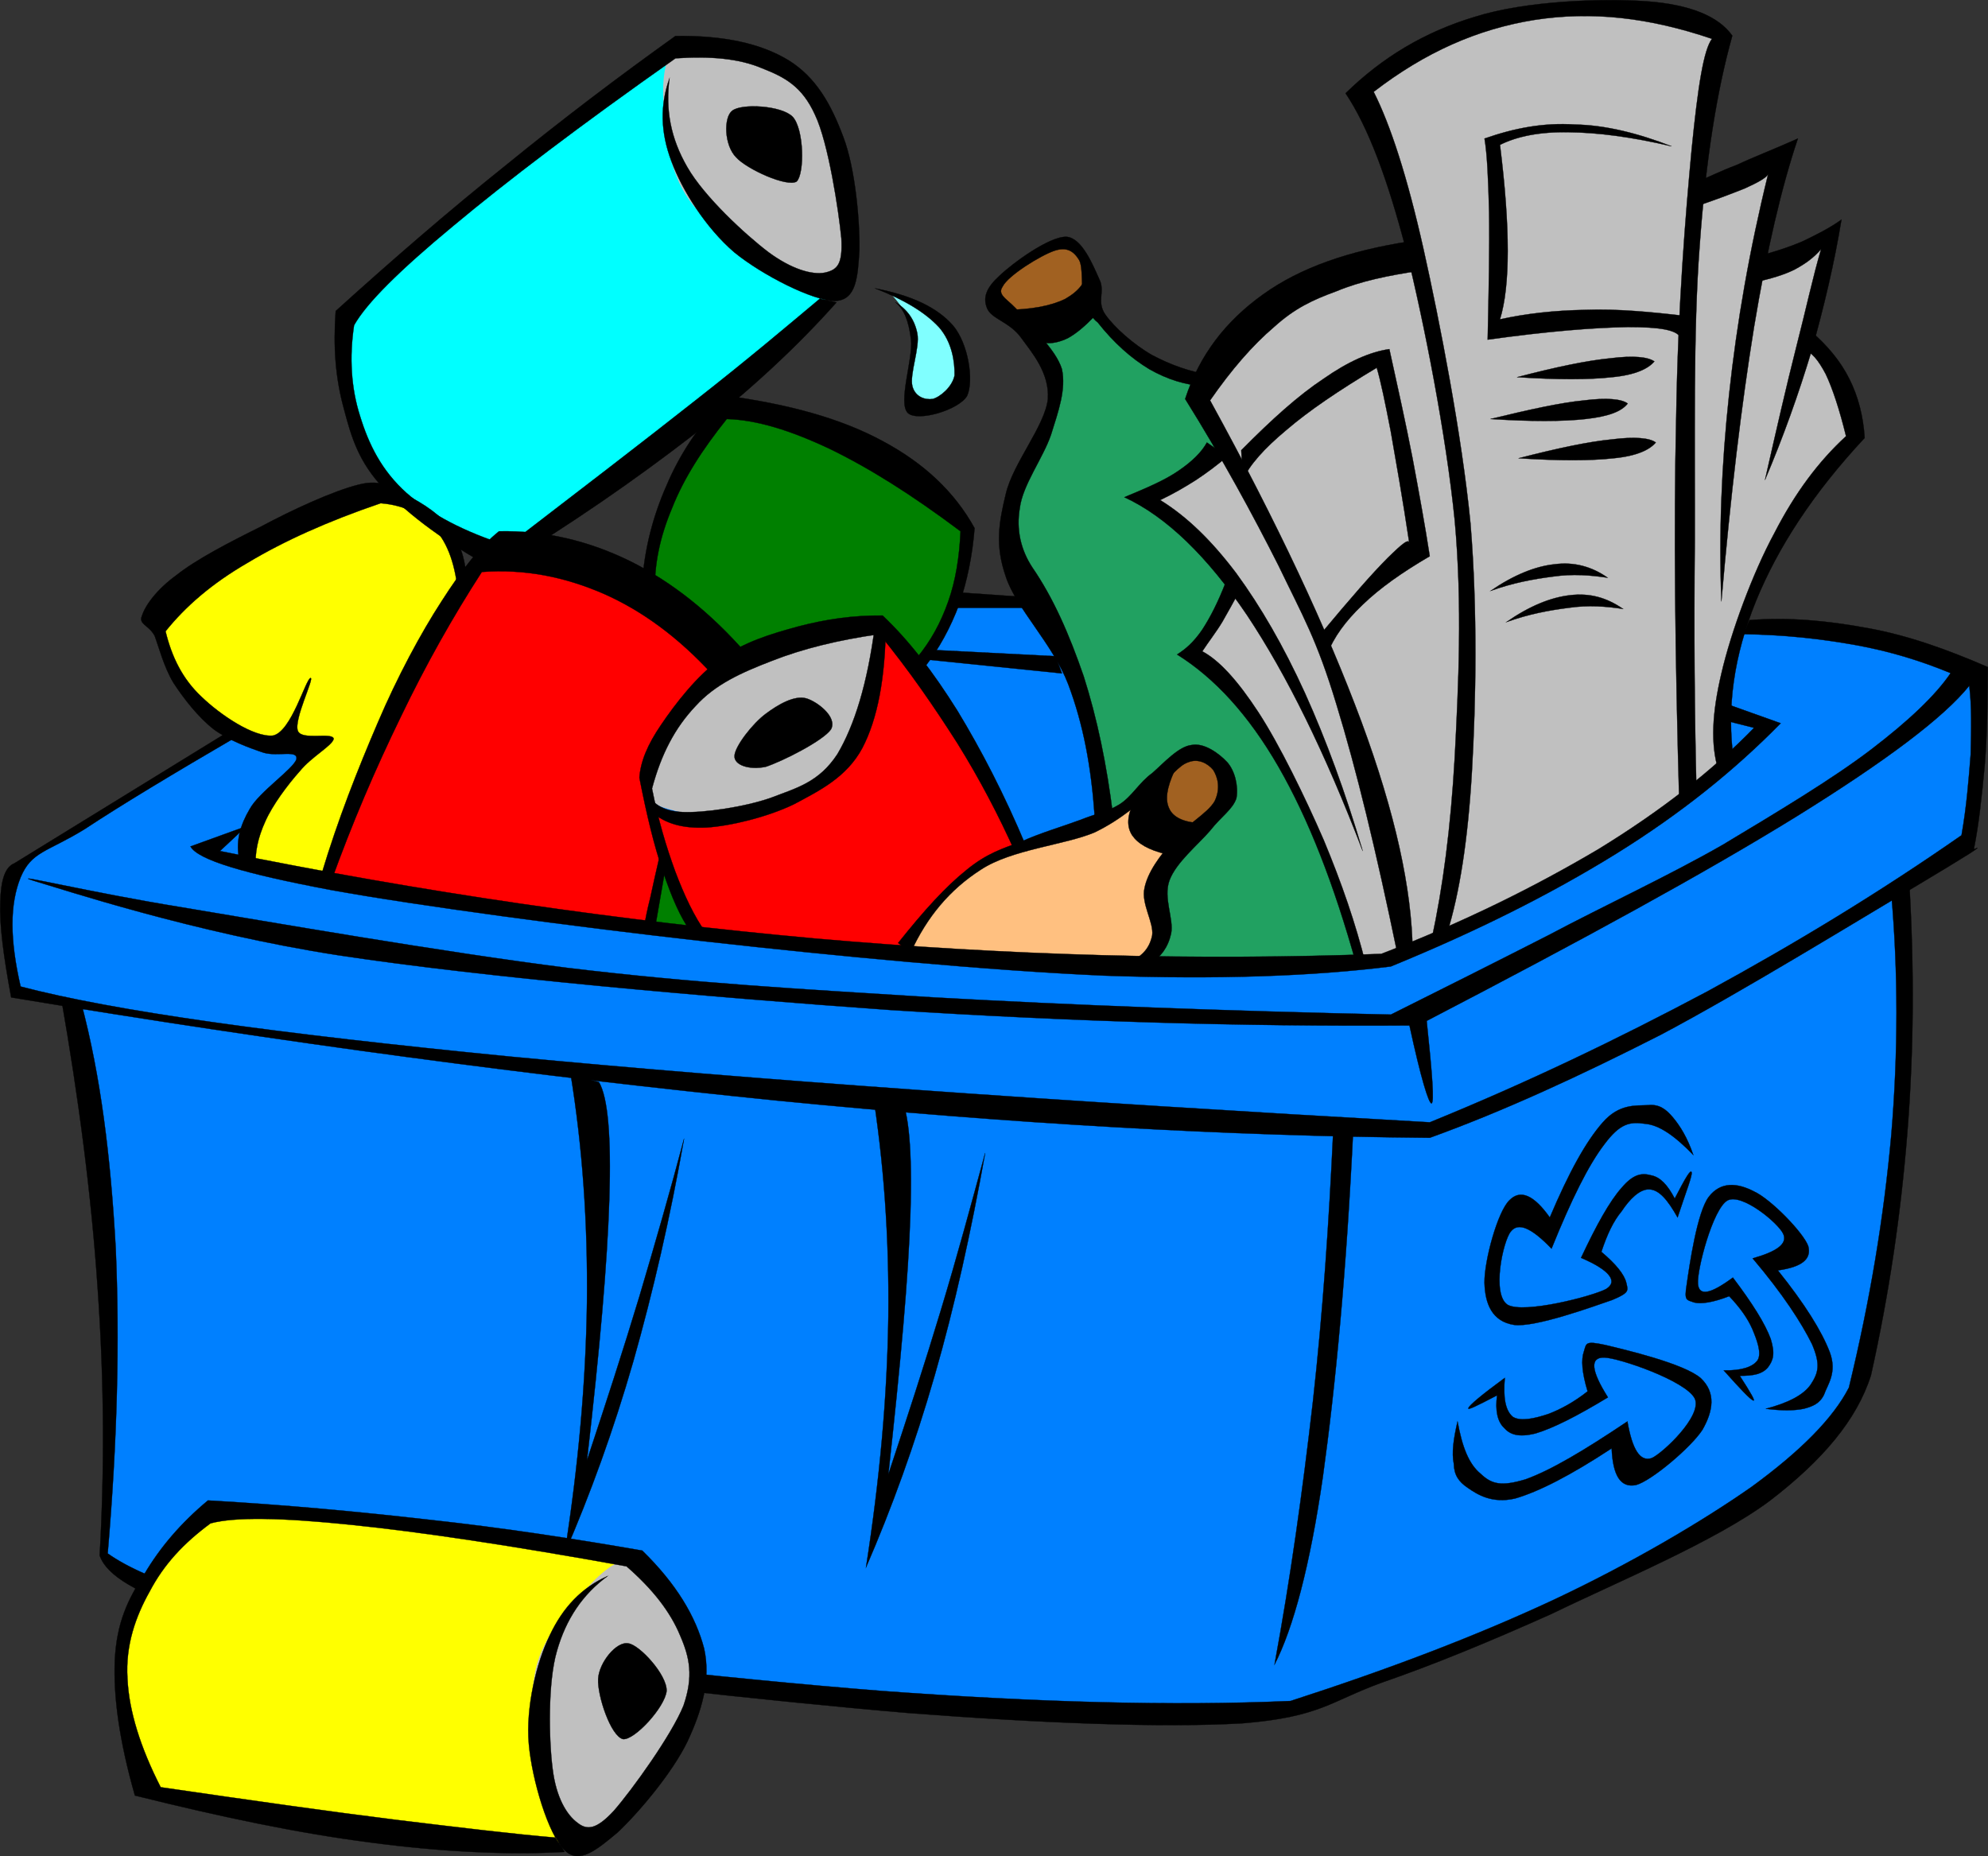
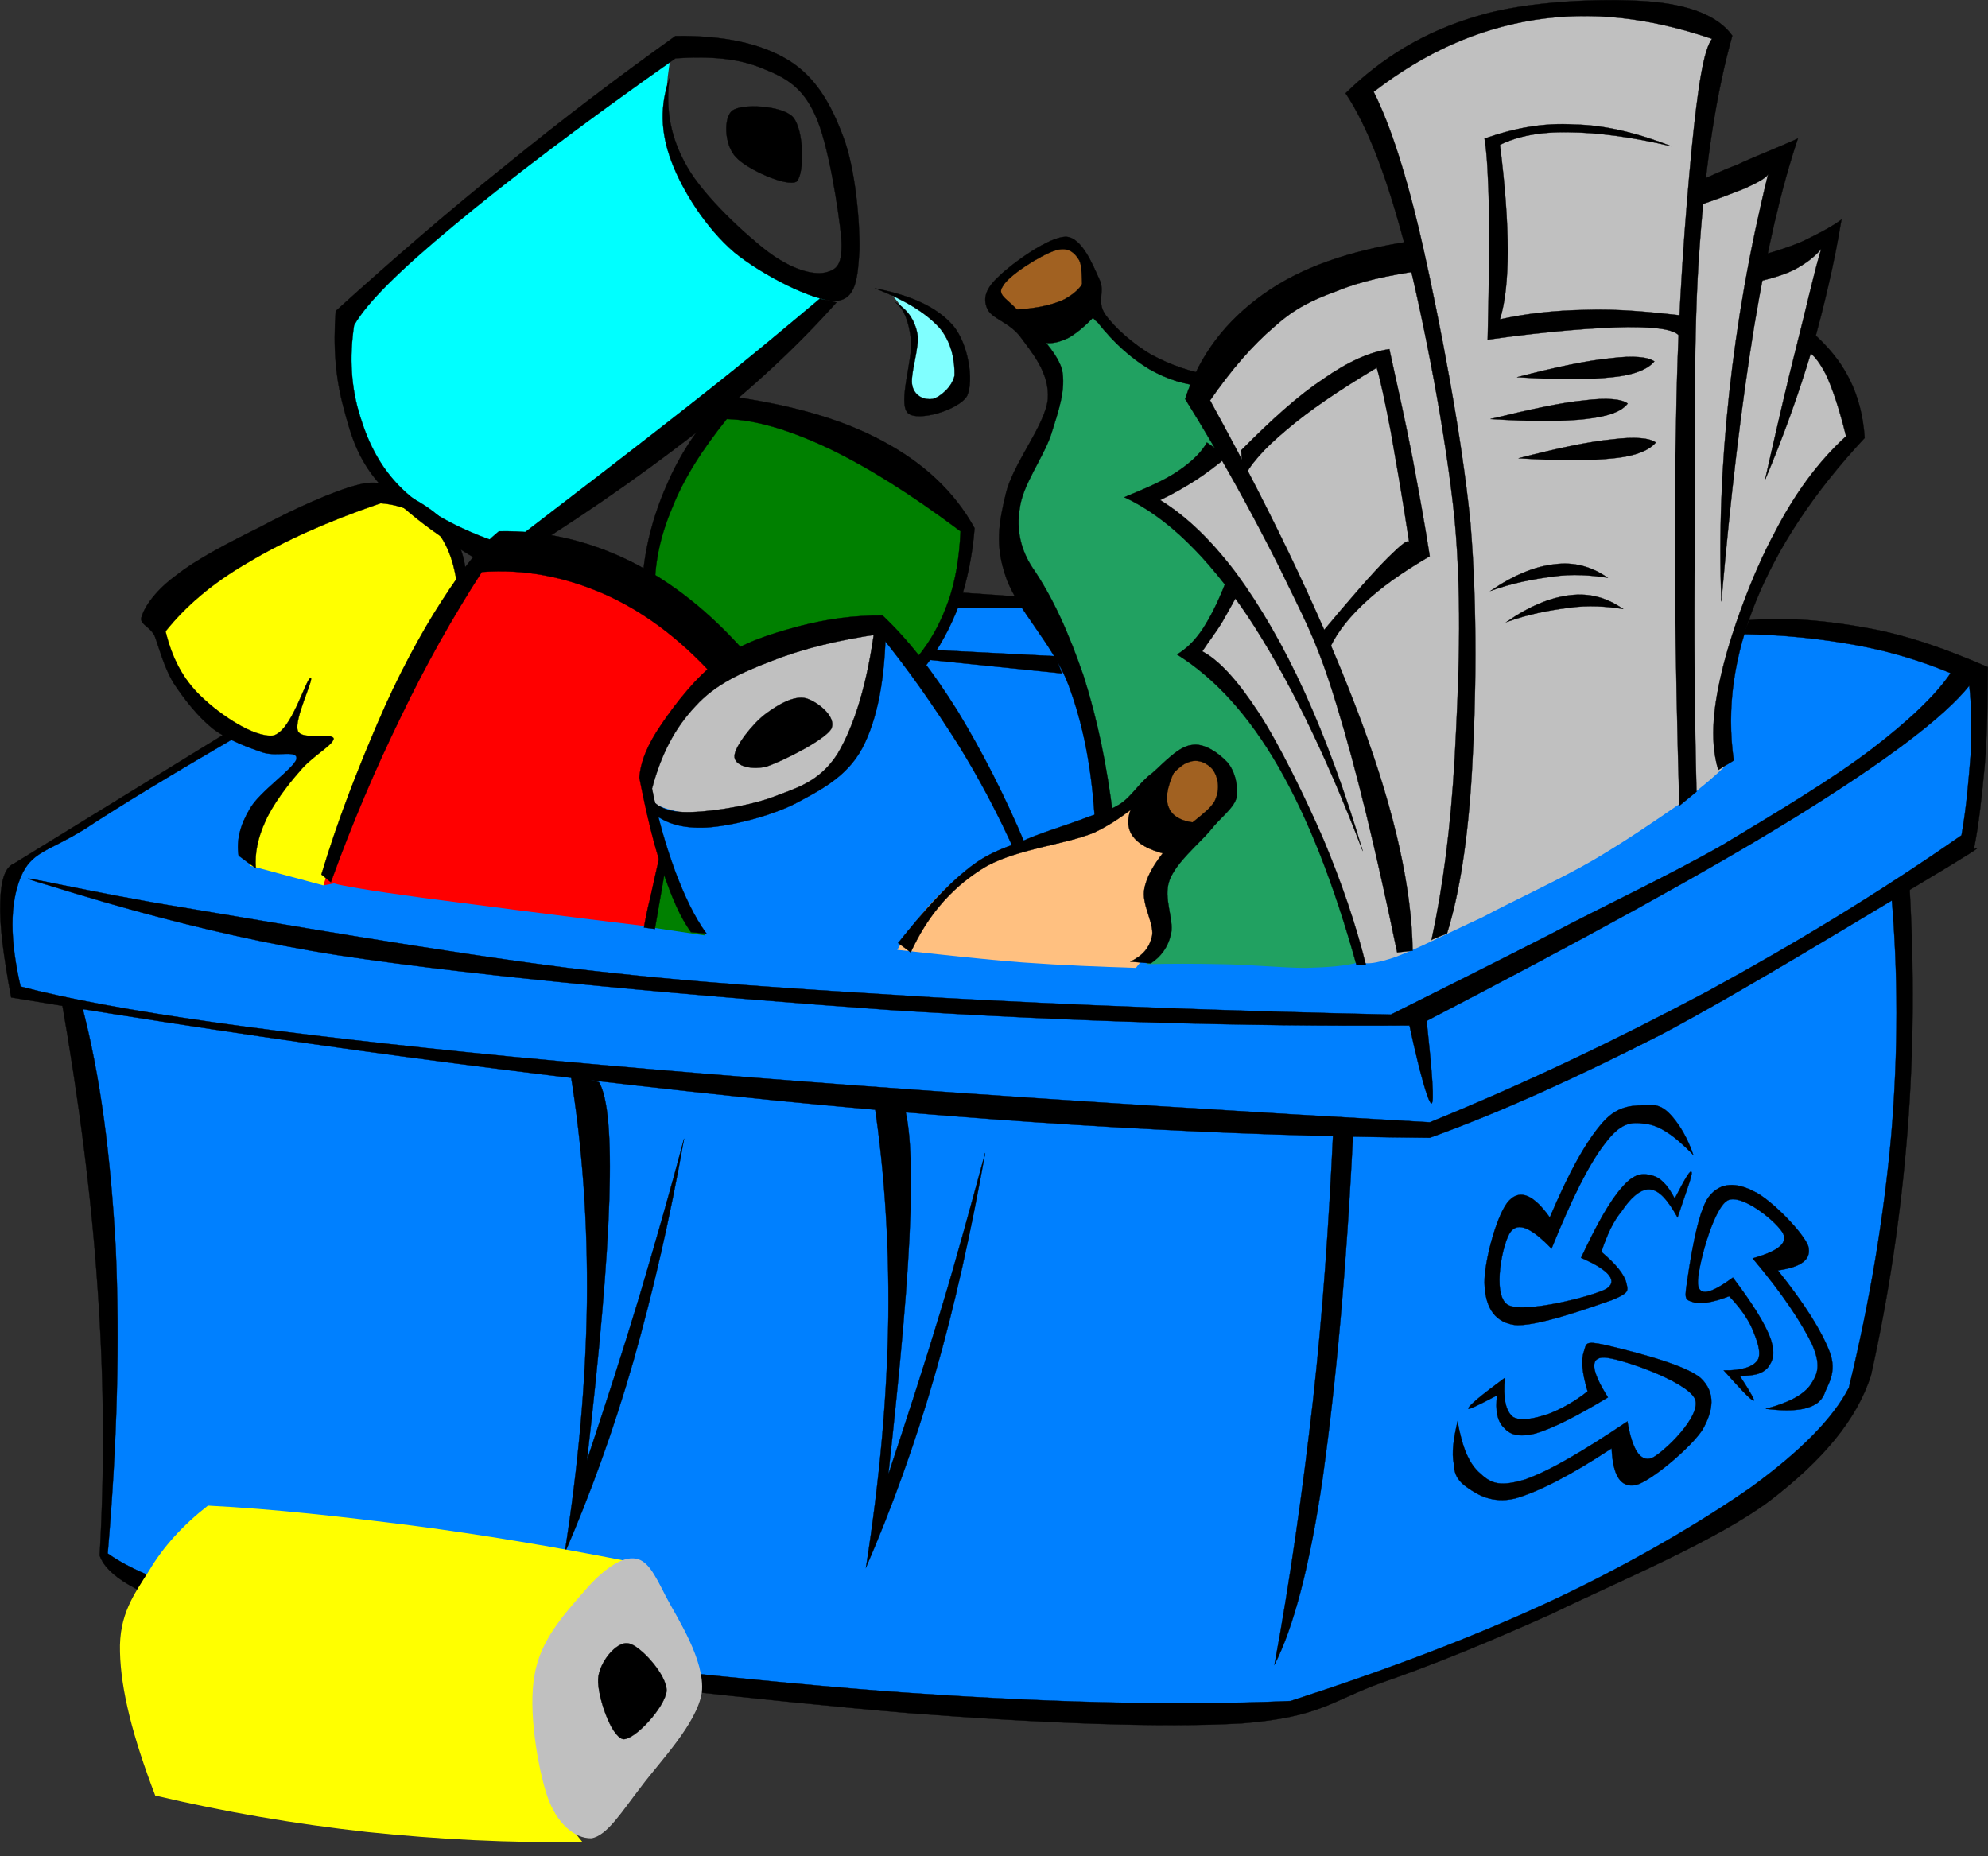
<svg xmlns="http://www.w3.org/2000/svg" xmlns:ns1="http://www.inkscape.org/namespaces/inkscape" id="svg2" xml:space="preserve" version="1.1" viewBox="0 0 249.819 233.265" ns1:version="0.91 r13725">
  <rect x="0" y="0" width="249.819" height="233.265" fill="#333333" stroke="none" />
  <g id="Layer_1">
    <g id="g7">
      <path id="path9" style="fill-rule:evenodd;fill:#80ffff" d="m112.06 37.066c0.828 0.864 1.404 1.728 1.872 2.592 0.468 0.756 0.684 1.224 0.792 2.52-0.072 1.26-0.324 3.708-0.36 5.112-0.036 1.296-0.216 2.232 0.432 2.808 0.54 0.576 2.268 0.792 3.24 0.648 1.008-0.252 2.052-1.008 2.592-1.98 0.432-1.224 0.432-2.7 0-4.284-0.468-1.584-1.296-3.384-2.484-4.572-1.224-1.188-2.808-1.98-4.752-2.376-0.432-0.144-0.864-0.288-1.332-0.468z" />
      <path id="path11" style="fill-rule:evenodd;fill:#0080ff" d="m247.53 85.09c-5.365-2.7-10.152-4.572-14.904-5.616-4.68-1.152 4.248-0.036-13.068-0.684-17.713-0.684-71.568-3.168-91.045-3.168-19.403-0.144-13.607 2.196-24.119 2.736-10.584 0.396-29.052-0.36-38.304 0.216-9.288 0.684-11.556 1.836-16.92 3.6-5.436 1.62-11.88 4.248-15.3 6.084-3.42 1.692-3.672 3.168-5.184 4.284-1.656 1.08-1.836 0.936-4.284 2.484-2.484 1.512-7.416 4.608-10.368 6.516-2.952 1.728-5.364 3.06-7.236 4.284-1.98 1.224-3.348 1.836-4.248 2.952-0.972 1.044-1.404 1.44-1.584 3.132-0.324 1.692-0.18 4.5 0 6.768 0.18 2.16 0.504 4.14 1.116 6.084l6.984 1.152c1.692 10.188 3.06 18.468 3.816 24.983 0.648 6.408 0.9 6.229 0.9 13.752-0.036 7.524-0.288 17.677-0.9 30.889-0.612 0.899 1.728 2.304 7.452 4.067 5.58 1.729 10.44 3.996 26.388 6.517 16.092 2.556 49.32 6.731 68.724 8.352 19.188 1.44 34.165 1.584 45.757 0.432 3.096-1.044 7.775-2.592 14.184-5.184 6.443-2.556 17.207-6.876 24.119-9.9 6.84-3.132 11.16-4.571 16.705-8.352 5.4-3.888 10.656-8.388 15.768-14.184 0.9 0.144 1.801-1.692 2.699-5.652 0.9-4.104 1.801-11.16 2.701-18.252 0.828-7.309 1.943-16.92 2.232-24.12 0.143-7.056-0.182-13.14-1.117-18.252l9.252-5.616c0.793-3.888 1.117-7.452 1.117-10.836-0.073-3.456-0.47-6.48-1.333-9.468z" />
      <path id="path13" style="fill-rule:evenodd;fill:#00ffff" d="m42.656 39.586c-0.432 3.924-0.252 7.56 0.684 11.052 0.864 3.384 1.188 6.48 4.716 9.684 3.528 3.24 8.676 6.3 16.02 9.468 7.704-4.86 14.76-10.08 21.852-15.804 6.984-5.796 13.464-11.772 19.832-18.468-3.996-0.36-7.308-1.404-10.368-3.132-3.06-1.8-5.76-4.932-7.668-7.452-1.908-2.592-3.06-5.148-3.6-8.1-0.576-3.096-0.504-6.264 0.216-9.936-7.74 5.328-14.796 10.44-21.852 16.02-7.02 5.544-13.5 10.872-19.836 16.668z" />
      <path id="path15" style="fill-rule:evenodd;fill:#21a161" d="m128.98 41.17c1.404 1.62 2.377 3.348 2.916 5.184 0.432 1.836 1.008 3.132 0.217 5.832-0.9 2.664-4.393 6.552-4.934 10.152-0.504 3.42 0.324 7.164 1.801 10.836 1.367 3.672 4.717 7.344 6.301 11.016 1.402 3.564 1.908 7.56 2.482 10.62 0.504 3.06 0.9 5.4 0.9 7.416l4.5-1.8c1.764-2.304 3.133-3.744 4.5-4.716 1.26-0.972 1.945-1.224 3.168-0.9 1.188 0.144 3.709 1.188 4.068 2.448 0.252 1.332-1.225 3.348-2.484 5.22-1.332 1.728-4.248 3.276-5.436 5.184-1.297 1.764-1.836 4.212-2.016 5.832-0.217 1.548 1.008 2.556 0.9 3.852-0.145 1.296-0.793 2.52-1.801 3.816 2.916-0.072 6.119-0.072 9.469 0 3.42 0.035 7.596 0.468 10.584 0.468 2.807-0.072 5.039-0.252 6.551-0.685-0.324-2.699-1.08-5.616-2.268-9.036-1.152-3.456-2.951-7.488-4.717-11.268-1.979-3.924-4.211-8.568-6.551-11.7-2.377-3.096-4.645-5.472-7.201-6.984 1.332-0.72 2.16-1.944 2.916-3.384 0.648-1.476 1.08-3.456 1.152-5.652-0.863-2.376-1.943-4.356-3.635-6.084-1.693-1.728-3.744-3.204-6.301-4.284 3.133-1.188 5.58-2.268 7.199-3.384 1.621-1.116 2.449-2.16 2.484-3.132l-2.916-5.652 0.9-2.916c-2.053 0.108-4.213-0.612-6.768-2.016-2.592-1.476-5.328-3.78-8.352-6.768-2.516 0.829-5.071 1.657-7.628 2.485z" />
      <path id="path17" style="fill-rule:evenodd;fill:#ffc080" d="m112.75 119.36c1.872-3.132 3.924-5.76 6.3-7.884 2.376-2.16 4.932-3.816 7.668-4.968 2.555-1.188 4.859-1.08 7.883-2.016 2.881-1.008 6.156-2.412 9.686-4.068l3.852 4.752c-1.873 2.304-3.023 4.176-3.6 5.616-0.648 1.404 0.072 1.836 0.215 2.952 0.072 1.08 0.721 2.232 0.432 3.6-0.395 1.368-1.115 2.664-2.447 4.284-4.535-0.145-9.18-0.324-14.221-0.685-5.113-0.394-10.188-0.97-15.768-1.583z" />
-       <path id="path19" style="fill-rule:evenodd;fill:#ff0000" d="m81.86 100.89c0.576 2.88 1.332 5.652 2.268 8.316s2.016 5.22 3.384 7.668l25.92 2.7c1.656-2.665 3.384-5.041 5.184-6.984 1.692-2.088 3.636-3.96 5.4-4.932 1.692-0.9 3.349-1.224 4.968-0.684-2.557-4.86-4.968-9.396-7.668-13.752-2.772-4.392-6.264-9.792-8.136-12.168-1.836-2.376-2.808-3.06-2.916-2.052 0.54 5.112 0.036 9.324-1.368 12.636-1.512 3.348-4.536 5.328-7.416 7.2-2.88 1.656-7.488 2.736-9.936 3.384-2.556 0.684-3.636 0.864-5.184 0.684-1.692-0.216-3.06-0.936-4.5-2.016z" />
      <path id="path21" style="fill-rule:evenodd;fill:#008000" d="m89.997 50.386c3.528 0.72 7.236 1.728 11.268 3.168 4.032 1.332 9.324 3.06 12.816 5.184 3.456 2.088 5.76 4.572 7.452 7.452-0.036 2.664-0.396 5.436-1.368 8.316-1.008 2.952-2.376 5.832-4.248 9.036l-5.184-4.536c-3.6 0.288-6.984 0.72-10.152 1.584-3.204 0.72-6.084 1.872-8.784 3.168l-9.936-8.784c-0.252-2.412 0-5.076 0.9-8.136 0.864-3.24 2.988-7.308 4.284-10.116 1.224-2.736 2.16-4.896 2.952-6.336z" />
      <path id="path23" style="fill-rule:evenodd;fill:#008000" d="m83.229 108.99-2.052 7.452 7.452 1.116c-0.612-0.864-1.368-1.944-2.268-3.384-0.901-1.512-1.944-3.096-3.132-5.184z" />
      <path id="path25" style="fill-rule:evenodd;fill:#c0c0c0" d="m91.329 83.074c-3.996 2.628-6.732 5.328-8.352 8.1-1.656 2.772-1.98 6.48-1.548 8.352 0.324 1.8 2.052 1.98 3.816 2.484 1.692 0.396 3.276 0.936 6.552 0.216 3.312-0.72 9.936-1.944 13.068-4.5 2.952-2.7 4.104-8.172 4.968-11.268 0.864-3.132 0.936-5.616 0.216-7.452-4.788 0.684-8.604 1.368-11.736 2.052-3.097 0.72-5.473 1.26-6.984 2.016z" />
      <path id="path27" style="fill-rule:evenodd;fill:#a16121" d="m144.97 99.31c-0.9 0.972-0.973 1.944-0.217 2.916 0.684 0.972 2.232 1.944 4.5 2.916l5.4-5.616c-0.721-1.908-1.439-3.312-2.447-4.068-1.045-0.828-2.125-1.044-3.385-0.648-1.259 1.476-2.556 2.988-3.851 4.5z" />
      <path id="path29" style="fill-rule:evenodd;fill:#a16121" d="m125.13 37.786 5.401 3.384 6.768-5.184-0.684-3.168c-0.9-1.008-1.584-1.728-2.449-2.016-0.828-0.396-1.656-0.396-2.484 0-0.936 0.36-1.871 1.296-2.951 2.232-1.115 0.9-3.06 1.8-3.6 2.7-0.612 0.792-0.612 1.476-0.001 2.052z" />
      <path id="path31" style="fill-rule:evenodd;fill:#c0c0c0" d="m177.66 32.134c-3.492-0.324-7.127 0.252-11.053 2.268-4.066 1.98-9.936 6.444-12.6 9.216-2.699 2.628-3.779 4.644-3.383 6.336l2.699 6.084c-1.871 1.404-3.527 2.556-4.969 3.6-1.475 0.972-2.627 1.8-3.6 2.484 3.061 2.952 5.293 5.292 6.984 7.416 1.584 2.016 2.484 3.6 2.699 4.752-0.756 1.656-1.547 3.204-2.23 4.5-0.756 1.332-1.441 2.412-2.053 3.384 2.16 2.196 4.141 4.5 6.084 6.768 1.873 2.196 3.6 4.428 5.184 6.984 1.549 2.592 2.809 5.364 4.068 8.316 1.188 2.88 2.195 6.012 3.168 8.82 0.828 2.7 1.549 5.004 2.016 7.2 0.072 0.972 1.369 1.044 4.033 0.216 2.627-0.828 7.164-3.204 11.52-5.184 4.248-2.268 9.684-4.716 13.969-7.2 4.211-2.484 7.99-5.076 11.051-7.2 2.881-2.16 4.932-3.924 6.301-5.436-0.684-2.664-0.828-5.472-0.432-8.568 0.287-3.168 1.367-6.444 2.699-10.116 1.367-3.78 2.988-8.136 5.4-11.952 2.34-3.744 5.148-7.272 8.568-10.584-0.576-2.484-1.404-4.644-2.484-6.768-1.152-2.124-2.412-4.032-4.068-5.868l2.484-12.168c-0.721 0.54-1.945 1.26-3.385 2.016-1.512 0.756-3.383 1.584-5.615 2.484l3.131-14.184-10.799 4.5c0.18-2.952 0.684-6.012 1.115-9.468 0.541-3.492 1.008-7.128 1.801-11.052-6.121-1.512-11.125-2.412-15.553-2.7-4.393-0.324-7.271 0.108-10.584 0.9-3.42 0.756-6.084 1.908-9.252 3.6-3.168 1.62-6.229 3.6-9.469 6.084 1.441 2.916 2.773 5.976 3.854 9.468 1.117 3.456 2.018 7.092 2.701 11.052z" />
      <path id="path33" style="fill-rule:evenodd;fill:#ff0000" d="m41.972 111.01c0.756 0.252 4.392 0.9 11.052 1.8 6.66 0.864 16.056 2.124 28.62 3.636l2.016-8.136-2.232-9.252c-0.288-1.188-0.072-2.736 0.648-4.5 0.756-1.836 1.872-4.536 3.636-6.3 1.656-1.8 3.708-3.348 6.3-4.5-3.78-4.504-8.064-7.96-13.284-10.372-5.22-2.52-10.944-3.852-17.604-4.284-2.772 3.888-5.544 8.388-8.316 13.5-2.808 5.148-6.336 12.204-8.351 17.136-1.98 4.788-3.384 8.532-3.816 11.52 0.431-0.073 0.863-0.144 1.331-0.252z" />
      <path id="path35" style="fill-rule:evenodd;fill:#ffff00" d="m20.336 76.99c-0.684 1.188-0.756 2.412-0.216 4.068 0.576 1.512 1.8 3.636 3.384 5.4 1.404 1.764 2.484 3.816 5.184 5.184 2.7 1.26 6.372 2.088 11.016 2.484-1.8 1.656-3.348 3.204-4.5 4.5-1.224 1.332-2.124 1.584-2.7 3.384-0.612 1.656-1.08 3.96-1.116 6.768l9.252 2.484c2.088-6.768 4.536-13.212 7.632-19.62 3.024-6.408 6.516-12.6 10.62-18.72-0.864-2.88-2.052-5.004-3.852-6.768-1.8-1.872-3.456-3.492-6.768-3.6-3.456-0.036-9.144 0.9-13.752 3.384-4.68 2.412-9.359 6.048-14.184 11.052z" />
-       <path id="path37" style="fill-rule:evenodd;fill:#c0c0c0" d="m84.813 5.998c-1.332 1.188-1.692 4.392-1.368 7.668 0.216 3.276 0.576 7.848 3.168 11.484 2.556 3.564 8.532 7.74 11.952 9.468 3.24 1.44 6.3 1.368 7.632-0.216 1.116-1.692 0.396-5.22-0.216-9.036-0.5-3.888-0.76-10.548-3.13-13.716-2.52-3.204-8.749-4.284-11.737-5.184-3.025-0.972-5.076-1.728-6.3-0.468z" />
      <path id="path39" style="stroke:#000000;stroke-width:.036;stroke-miterlimit:10;fill-rule:evenodd" d="m212.79 145.14c-2.27-2.34-4.248-3.78-6.084-3.924-1.908-0.288-3.133-0.036-5.076 2.556-2.016 2.628-4.141 6.912-6.66 13.141-2.52-2.629-4.176-3.349-5.111-2.16-0.973 1.151-2.449 7.92-0.396 9.216 2.051 1.152 10.656-1.08 12.348-1.98 1.549-0.936 0.504-2.376-3.133-3.924 1.945-4.14 3.602-7.128 5.113-8.819 1.475-1.729 2.52-1.872 3.707-1.549 1.117 0.217 2.053 1.188 2.953 2.916 1.402-2.699 1.979-3.672 2.123-3.312 0.107 0.432-0.611 2.196-1.764 5.688-1.26-2.231-2.305-3.456-3.527-3.527-1.225-0.072-2.521 1.26-3.492 2.735-1.08 1.296-1.836 2.952-2.557 5.112 1.836 1.548 2.881 2.844 3.133 3.888 0.215 0.973 0.467 1.225-1.766 2.16-2.41 0.828-9.719 3.492-12.348 3.132-2.771-0.432-3.635-2.664-3.707-5.292-0.037-2.771 1.656-8.964 3.131-10.367 1.369-1.404 3.061-0.685 5.076 2.159 2.412-5.688 4.537-9.54 6.66-11.952 2.053-2.34 4.141-2.088 5.688-2.159 1.369-0.145 2.232 0.468 3.133 1.548s1.8 2.517 2.556 4.714z" />
      <path id="path41" style="stroke:#000000;stroke-width:.036;stroke-miterlimit:10;fill-rule:evenodd" d="m183.16 178.62c0.576 3.168 1.404 5.363 2.916 6.588 1.369 1.296 2.557 1.62 5.652 0.684 3.168-1.152 7.199-3.528 12.779-7.271 0.613 3.527 1.584 5.111 3.061 4.607 1.367-0.612 6.408-5.328 5.4-7.488-1.117-2.231-9.541-5.111-11.377-5.147-1.799-0.036-1.691 1.584 0.469 5.004-3.924 2.376-6.912 3.888-9.107 4.536-2.197 0.54-3.24 0.107-3.961-0.72-0.828-0.792-1.115-2.196-0.863-4.068-2.629 1.368-3.781 1.944-3.6 1.584 0.143-0.36 1.619-1.62 4.57-3.78-0.215 2.521 0.072 4.104 1.01 4.896 0.971 0.611 2.734 0.216 4.463-0.36 1.512-0.576 3.205-1.476 4.932-2.844-0.719-2.376-0.828-3.996-0.467-5.004 0.324-1.044 0.143-1.368 2.664-0.828 2.412 0.576 9.936 2.34 12.023 4.176 1.943 1.836 1.549 4.14 0.217 6.48-1.441 2.231-6.445 6.443-8.354 6.947-1.943 0.396-2.916-1.188-3.059-4.607-5.148 3.384-9.145 5.436-12.133 6.3-2.951 0.684-4.787-0.54-5.939-1.332-1.189-0.792-1.729-1.656-1.764-3.024-0.288-1.405-0.036-3.134 0.468-5.329z" />
      <path id="path43" style="stroke:#000000;stroke-width:.036;stroke-miterlimit:10;fill-rule:evenodd" d="m221.9 177.03c2.736-0.72 4.717-1.691 5.652-3.06 0.936-1.44 1.26-2.484 0.145-5.076-1.297-2.628-3.637-6.264-7.453-10.764 3.061-0.864 4.393-1.836 3.852-3.061-0.611-1.367-5.219-5.184-7.02-4.212-1.836 1.044-3.852 8.748-3.707 10.477 0.143 1.548 1.512 1.332 4.391-0.792 2.449 3.24 4.033 5.76 4.752 7.704 0.576 1.872 0.324 2.699-0.359 3.6-0.721 0.828-1.764 1.044-3.527 1.044 1.404 2.16 2.016 3.24 1.691 3.096-0.396-0.144-1.584-1.403-3.707-3.779 2.268 0.036 3.635-0.433 4.246-1.261 0.576-0.899-0.107-2.628-0.646-3.924-0.613-1.403-1.584-2.735-2.916-4.14-2.016 0.792-3.529 1.008-4.393 0.792-0.936-0.36-1.297-0.108-0.936-2.304 0.324-2.269 1.295-9.072 2.771-10.98s3.527-1.8 5.725-0.647c2.088 0.972 6.156 5.147 6.768 6.84 0.432 1.656-0.793 2.628-3.816 3.06 3.385 4.212 5.508 7.632 6.516 10.26 0.973 2.593-0.287 4.104-0.719 5.364-0.541 1.116-1.441 1.477-2.557 1.764-1.225 0.252-2.809 0.252-4.753-0.001z" />
      <path id="path45" style="stroke:#000000;stroke-width:.036;stroke-miterlimit:10;fill-rule:evenodd" d="m219.85 77.926c4.934-0.396 9.793 0.072 14.869 1.008 5.004 0.9 9.936 2.664 15.084 4.896-0.037 4.428-0.072 8.496-0.396 12.348-0.359 3.78-0.721 7.344-1.367 10.548 1.547-0.72-0.793 0.756-7.416 4.716-6.732 3.96-21.744 13.211-31.969 18.612-10.26 5.22-19.729 9.576-28.98 12.924-25.271-0.216-52.127-1.728-82.08-4.68-30.024-3.024-61.488-7.2-96.192-12.96-0.972-5.256-1.476-9.108-1.368-11.952 0.072-2.844 0.612-4.428 1.764-4.896l27.036-16.632 1.152 0.576c-8.46 4.932-14.724 8.712-19.368 11.772-4.68 2.88-6.66 2.772-8.028 6.048-1.368 3.384-1.368 7.775 0 13.716 11.808 3.096 32.004 5.904 61.704 8.82 29.844 2.844 67.608 5.544 115.38 8.243 12.277-5.004 23.58-10.439 34.885-16.451 11.16-6.084 21.707-12.492 31.932-19.62 0.648-3.672 0.9-7.02 1.152-10.188 0.072-3.204 0.145-5.976-0.18-8.604-3.168 3.96-10.369 9.396-21.744 16.452-11.557 7.128-26.713 15.408-46.439 25.668 0.719 6.804 0.971 10.26 0.611 10.367-0.359 0-1.332-3.132-2.771-9.792-21.313 0.145-42.588-0.504-65.233-1.943-22.788-1.62-51.084-4.104-69.336-6.876-18.216-2.808-34.956-8.388-38.412-9.396-3.276-1.044 7.272 1.512 18.612 3.348 11.268 1.872 32.652 5.616 48.6 7.632 15.804 1.908 28.692 2.628 46.044 3.708 17.316 0.972 36.252 1.691 57.385 2.16 6.264-3.133 12.814-6.408 19.799-9.973 6.984-3.708 15.084-7.452 21.924-11.375 6.768-4.068 13.752-8.244 18.613-11.952 4.715-3.6 8.1-6.804 10.008-9.612-3.672-1.512-7.561-2.736-11.953-3.528-4.391-0.792-9-1.296-14.111-1.368 0.251-0.576 0.503-1.152 0.79-1.764z" />
-       <path id="path47" style="stroke:#000000;stroke-width:.036;stroke-miterlimit:10;fill-rule:evenodd" d="m217.29 90.67 3.131 0.792c-5.291 5.436-11.771 10.476-19.584 15.264-7.92 4.68-16.775 9.108-27.252 13.14-23.436 0.864-46.727 0.217-71.279-1.943-24.516-2.232-49.032-5.76-74.664-10.98l3.348-3.132-7.056 2.556c0.936 1.692 6.768 3.42 17.64 5.472 10.908 1.98 30.852 4.644 47.196 6.479 16.38 1.836 35.352 3.637 49.968 4.284 14.363 0.504 26.279 0.072 36.037-1.152 10.727-4.392 19.943-9 28.223-14.111 8.244-5.112 14.977-10.548 20.771-16.452l-6.658-2.376c0.034 0.718 0.107 1.439 0.179 2.159z" />
      <path id="path49" style="stroke:#000000;stroke-width:.036;stroke-miterlimit:10;fill-rule:evenodd" d="m29.984 107.52c-0.288-1.908 0.18-3.816 1.404-5.868 1.188-2.16 5.508-5.04 5.868-6.264 0.18-1.188-2.304-0.288-4.104-0.792-1.836-0.612-4.392-1.548-6.3-2.952-1.98-1.548-3.816-3.924-5.076-5.868-1.188-1.979-1.836-4.536-2.34-5.868-0.72-1.368-2.088-1.44-1.584-2.556 0.396-1.26 1.836-3.276 4.32-5.076 2.484-1.979 6.66-4.14 10.584-6.084 3.888-2.088 9.108-4.5 12.312-5.292 2.988-0.756 4.14 0.396 6.084 1.368 1.944 0.936 4.356 2.484 5.688 4.5 1.152 1.944 1.872 4.248 1.764 7.056l-0.972 1.764c-0.216-3.818-1.08-6.806-2.736-8.822-1.656-2.052-3.96-3.276-7.056-3.528-6.66 2.268-12.168 4.752-16.668 7.452-4.608 2.664-7.884 5.544-10.368 8.64 0.792 3.276 2.16 6.012 4.5 8.208 2.34 2.268 6.588 5.148 9 4.896 2.304-0.468 4.104-7.092 4.716-7.236 0.54-0.072-2.16 5.292-1.584 6.66 0.504 1.224 4.32 0.108 4.5 0.972-0.144 0.864-2.772 2.232-4.284 4.104-1.512 1.692-3.42 4.248-4.32 6.3-0.936 2.052-1.332 3.96-1.188 5.868-0.72-0.504-1.439-1.044-2.16-1.584z" />
      <path id="path51" style="stroke:#000000;stroke-width:.036;stroke-miterlimit:10;fill-rule:evenodd" d="m40.388 109.89c2.124-7.056 4.572-13.212 7.056-19.008 2.484-5.832 5.436-11.304 8.028-15.3 2.628-4.104 4.86-6.912 7.236-8.82 5.796-0.108 11.232 1.188 16.452 3.744 5.22 2.592 10.08 6.408 14.724 11.736-1.62 0.684-2.844 1.368-3.528 1.764-0.756 0.36-0.972 0.72-0.792 0.792-4.32-4.716-8.892-8.064-13.716-10.188-4.896-2.124-9.9-3.132-15.3-2.736-3.672 5.688-7.02 11.628-10.188 18.216-3.204 6.588-6.084 13.284-8.784 20.772l-1.188-0.972z" />
      <path id="path53" style="stroke:#000000;stroke-width:.036;stroke-miterlimit:10;fill-rule:evenodd" d="m82.904 107.52c-0.468 2.016-0.864 3.78-1.188 5.292-0.396 1.548-0.612 2.7-0.792 3.744l1.368 0.18 1.188-6.84c-0.18-0.792-0.359-1.584-0.576-2.376z" />
      <path id="path55" style="stroke:#000000;stroke-width:.036;stroke-miterlimit:10;fill-rule:evenodd" d="m86.829 117.13c-1.368-1.908-2.412-4.356-3.528-7.632-1.116-3.24-2.052-7.164-2.952-11.772 0.144-2.016 1.008-4.14 2.736-6.66 1.728-2.556 4.536-6.228 7.452-8.244 2.88-2.124 6.336-3.168 9.792-4.104 3.456-0.9 6.84-1.404 10.584-1.368 3.348 3.168 6.3 7.02 9.396 11.952 2.988 4.932 5.867 10.44 8.641 17.064l-1.369 0.756c-2.052-4.572-4.428-9.144-7.271-13.716-2.916-4.572-6.048-9.144-9.792-13.716-5.148 0.72-9.648 1.836-13.5 3.348-3.924 1.512-7.128 2.952-9.612 5.688-2.592 2.736-4.32 6.048-5.472 10.368 0.792 3.996 1.764 7.236 2.916 10.404 1.116 2.952 2.376 5.688 3.924 7.812-0.649-0.037-1.297-0.109-1.945-0.18z" />
      <path id="path57" style="stroke:#000000;stroke-width:.036;stroke-miterlimit:10;fill-rule:evenodd" d="m81.32 99.31c0.468 1.584 1.836 2.628 4.5 2.736 2.628 0.108 7.632-0.612 10.98-1.764 3.276-1.26 6.084-1.944 8.424-5.508 2.16-3.636 3.78-8.892 4.716-16.056h1.368c-0.072 6.444-1.008 11.592-2.952 15.3-1.98 3.672-5.364 5.328-8.604 7.056-3.348 1.62-8.028 2.736-10.98 2.916-2.988 0.144-5.22-0.504-6.84-1.944-0.18-0.9-0.395-1.8-0.612-2.736z" />
      <path id="path59" style="stroke:#000000;stroke-width:.036;stroke-miterlimit:10;fill-rule:evenodd" d="m96.225 89.698c-1.656 1.224-3.888 4.104-3.924 5.292-0.072 1.152 1.836 1.8 3.924 1.368 2.088-0.684 7.236-3.276 8.208-4.716 0.828-1.584-1.836-3.528-3.132-3.888-1.477-0.396-3.492 0.756-5.076 1.944z" />
-       <path id="path61" style="stroke:#000000;stroke-width:.036;stroke-miterlimit:10;fill-rule:evenodd" d="m80.745 72.634c0.396-4.5 1.548-8.424 3.312-12.312 1.764-3.924 4.14-7.272 7.272-10.584 7.848 1.08 14.328 2.844 19.584 5.688 5.184 2.772 9.036 6.372 11.556 10.944-0.288 3.564-0.936 6.624-1.944 9.612-1.08 2.88-2.52 5.544-4.32 7.848l-0.972-1.188c1.728-2.088 2.988-4.392 3.924-7.056 0.936-2.628 1.404-5.616 1.548-8.82-6.192-4.644-11.484-7.956-16.452-10.368-4.968-2.34-9.18-3.636-12.924-3.744-3.06 3.816-5.4 7.452-6.876 11.196-1.548 3.672-2.268 7.164-2.16 10.764-0.504-0.648-1.008-1.296-1.548-1.98z" />
+       <path id="path61" style="stroke:#000000;stroke-width:.036;stroke-miterlimit:10;fill-rule:evenodd" d="m80.745 72.634c0.396-4.5 1.548-8.424 3.312-12.312 1.764-3.924 4.14-7.272 7.272-10.584 7.848 1.08 14.328 2.844 19.584 5.688 5.184 2.772 9.036 6.372 11.556 10.944-0.288 3.564-0.936 6.624-1.944 9.612-1.08 2.88-2.52 5.544-4.32 7.848l-0.972-1.188c1.728-2.088 2.988-4.392 3.924-7.056 0.936-2.628 1.404-5.616 1.548-8.82-6.192-4.644-11.484-7.956-16.452-10.368-4.968-2.34-9.18-3.636-12.924-3.744-3.06 3.816-5.4 7.452-6.876 11.196-1.548 3.672-2.268 7.164-2.16 10.764-0.504-0.648-1.008-1.296-1.548-1.98" />
      <path id="path63" style="stroke:#000000;stroke-width:.036;stroke-miterlimit:10;fill-rule:evenodd" d="m109.98 36.238c4.644 0.9 7.812 2.412 9.792 4.68 1.908 2.268 2.628 6.876 1.764 8.82-1.044 1.8-6.264 3.312-7.452 2.16-1.296-1.26 0.684-6.876 0.396-9.216-0.288-2.412-0.9-3.852-1.98-4.716 1.44 0.864 2.412 2.124 2.772 3.924 0.36 1.764-1.008 5.184-0.612 6.66 0.36 1.332 1.584 1.728 2.556 1.584 0.936-0.252 2.448-1.512 2.736-2.952 0.036-1.656-0.288-4.14-1.944-6.048-1.729-1.872-4.357-3.456-8.028-4.896z" />
      <polygon id="polygon65" style="stroke:#000000;stroke-width:.036;stroke-miterlimit:10;fill-rule:evenodd" points="128.55 75.01 129.13 76.378 119.91 76.378 120.31 74.434 120.31 74.434" />
      <polygon id="polygon67" style="stroke:#000000;stroke-width:.036;stroke-miterlimit:10;fill-rule:evenodd" points="132.66 82.462 133.45 84.622 116.2 82.858 117.18 81.67 117.18 81.67" />
      <path id="path69" style="stroke:#000000;stroke-width:.036;stroke-miterlimit:10;fill-rule:evenodd" d="m137.55 102.44c-0.432-6.084-1.404-11.376-3.313-16.452-1.943-5.076-6.553-9.54-7.848-13.536-1.368-3.96-0.864-6.768 0-10.368 0.9-3.888 4.932-8.568 5.291-11.952 0.217-3.276-2.016-5.832-3.348-7.668-1.439-2.016-3.744-2.376-4.284-3.708-0.576-1.368-0.108-2.592 1.548-4.104 1.655-1.584 6.265-4.968 8.423-4.896 1.945 0.144 3.313 3.528 4.105 5.292 0.828 1.584-0.396 2.808 0.791 4.5 1.117 1.584 3.529 3.744 5.869 5.076 2.34 1.224 4.715 2.124 7.668 2.556l-0.973 1.368c-2.484-0.144-4.787-0.864-7.057-2.16-2.268-1.368-4.428-3.276-6.479-5.868-0.828-0.612-1.369-1.728-1.766-2.952-0.359-1.368-0.035-3.924-0.574-4.896-0.686-1.116-1.549-1.692-3.133-1.152-1.691 0.576-5.797 3.096-6.48 4.5-0.792 1.152 0.9 1.656 2.16 3.312 1.26 1.692 4.5 4.464 5.293 7.056 0.539 2.556-0.434 5.256-1.369 8.244-1.008 2.952-3.564 6.3-3.924 9.216-0.469 2.736 0.145 5.256 1.549 7.416 2.699 3.924 4.68 8.496 6.479 13.716 1.693 5.328 2.881 10.98 3.709 17.64-1.188 0.684-2.016 1.008-2.34 0.972-0.394-0.036-0.394-0.469 0.003-1.152z" />
      <path id="path71" style="stroke:#000000;stroke-width:.036;stroke-miterlimit:10;fill-rule:evenodd" d="m131.29 43.078c0.863 0.144 1.943-0.108 2.951-0.612 1.08-0.612 2.088-1.476 3.313-2.736l-0.793-6.264c-0.18 1.908-1.15 3.096-2.916 4.104-1.764 0.864-4.32 1.368-7.668 1.368 1.693 1.368 3.385 2.736 5.113 4.14z" />
      <path id="path73" style="stroke:#000000;stroke-width:.036;stroke-miterlimit:10;fill-rule:evenodd" d="m177.12 30.333c-7.598 1.188-13.682 3.276-18.396 6.66-4.68 3.348-7.992 7.596-9.793 13.14 4.717 7.56 8.496 14.544 11.736 20.952 3.061 6.372 4.789 9.216 7.271 17.424 2.521 8.208 4.969 18.324 7.633 31.176l1.943-0.216c-0.107-7.74-2.16-17.208-6.443-28.8-4.355-11.7-10.512-24.876-19.008-40.356 2.699-3.888 5.328-6.912 8.027-9.216 2.592-2.34 4.789-3.384 7.848-4.5 3.025-1.26 6.48-1.98 10.369-2.556-0.396-1.223-0.792-2.447-1.187-3.708z" />
      <path id="path75" style="stroke:#000000;stroke-width:.036;stroke-miterlimit:10;fill-rule:evenodd" d="m155.98 56.578c3.889-3.924 7.164-6.876 10.367-9 3.098-2.16 5.797-3.348 8.244-3.708 1.08 4.896 2.053 9.288 2.916 13.716 0.828 4.428 1.549 8.352 2.16 12.312-3.455 2.016-6.264 3.996-8.424 6.084-2.232 2.124-3.6 4.068-4.5 6.264l-0.791-2.556c3.814-4.572 6.479-7.632 8.424-9.576 1.871-1.836 2.736-2.556 2.736-1.764-0.865-5.796-1.693-10.404-2.34-14.112-0.721-3.708-1.262-6.336-1.766-8.028-4.752 2.844-8.531 5.4-11.34 7.812-2.807 2.34-4.643 4.392-5.508 6.3-0.033-1.224-0.105-2.484-0.178-3.744z" />
      <path id="path77" style="stroke:#000000;stroke-width:.036;stroke-miterlimit:10;fill-rule:evenodd" d="m151.66 55.605c-0.611 1.152-1.836 2.376-3.527 3.528-1.764 1.224-3.996 2.16-6.84 3.348 5.291 2.448 10.439 7.452 15.443 14.868 4.969 7.488 9.756 17.172 14.508 29.592-2.195-7.416-4.607-13.968-7.236-19.8-2.734-6.012-5.615-10.944-8.639-15.084-3.096-4.104-6.193-7.128-9.576-9.216 1.656-0.792 3.023-1.584 4.5-2.52 1.404-0.936 2.664-1.872 3.924-2.952-0.828-0.575-1.692-1.151-2.557-1.764z" />
      <path id="path79" style="stroke:#000000;stroke-width:.036;stroke-miterlimit:10;fill-rule:evenodd" d="m154 73.246c-0.936 2.412-1.908 4.32-2.916 5.868-1.08 1.584-2.088 2.448-3.168 3.132 4.717 2.952 8.965 7.56 12.744 14.112 3.781 6.588 6.949 14.688 9.793 24.875h1.188c-1.297-5.22-3.061-10.296-5.293-15.66-2.375-5.472-5.58-12.024-8.207-16.056-2.592-3.96-4.896-6.516-7.057-7.668 0.828-1.26 1.764-2.448 2.521-3.708 0.756-1.332 1.475-2.592 2.158-3.924-0.574-0.323-1.15-0.647-1.763-0.971z" />
      <path id="path81" style="stroke:#000000;stroke-width:.036;stroke-miterlimit:10;fill-rule:evenodd" d="m179.89 118.1c1.439-6.624 2.412-14.076 2.916-22.932 0.467-8.964 0.973-19.116 0-29.772-1.08-10.764-3.852-24.876-6.084-33.876-2.34-9-4.789-15.552-7.633-19.8 4.609-4.5 9.9-7.704 16.273-9.612 6.371-2.016 16.02-2.34 21.563-1.944 5.365 0.396 9 1.836 10.764 4.32-1.979 7.056-3.348 15.768-4.104 26.424-0.828 10.656-0.576 25.452-0.611 37.044-0.107 11.592-0.037 21.78 0.215 31.536l-2.158 1.764c-0.541-18.936-0.721-34.92-0.396-48.78 0.215-13.932 1.188-25.668 1.943-33.696 0.793-7.992 1.512-12.528 2.557-13.896-7.957-2.7-15.121-3.492-22.32-2.376-7.164 1.152-13.752 4.068-20.195 9.036 2.123 4.212 4.211 10.62 6.264 19.764 2.016 9.036 4.824 23.4 5.904 34.488 0.898 10.944 0.684 22.428 0.18 31.14-0.504 8.604-1.549 15.3-3.133 20.376-0.65 0.252-1.297 0.503-1.945 0.792z" />
      <path id="path83" style="stroke:#000000;stroke-width:.036;stroke-miterlimit:10;fill-rule:evenodd" d="m211.21 42.466c-0.469-1.008-2.557-1.368-6.66-1.368-4.141 0.072-9.865 0.504-17.604 1.584 0.143-6.552 0.252-11.808 0.18-16.056-0.109-4.284-0.252-7.308-0.576-9.216 3.707-1.296 7.344-2.016 11.34-1.764 3.889 0.072 7.992 1.116 12.168 2.736-5.076-1.188-9.289-1.728-12.924-1.764-3.6-0.072-6.48 0.504-8.641 1.584 0.648 5.22 0.973 9.612 0.973 13.32 0 3.6-0.324 6.516-0.973 8.604 3.313-0.72 6.768-1.116 10.764-1.188 3.924-0.144 8.172 0.252 12.744 0.792-0.252 0.9-0.504 1.8-0.791 2.736z" />
      <path id="path85" style="stroke:#000000;stroke-width:.036;stroke-miterlimit:10;fill-rule:evenodd" d="m190.65 47.397c4.969-1.296 8.783-2.088 11.736-2.376 2.844-0.36 4.68-0.18 5.508 0.396-0.756 0.9-2.34 1.692-5.293 1.98-2.878 0.325-6.91 0.325-11.951 0z" />
      <path id="path87" style="stroke:#000000;stroke-width:.036;stroke-miterlimit:10;fill-rule:evenodd" d="m187.3 52.654c5.039-1.224 8.82-2.052 11.771-2.34 2.844-0.36 4.717-0.18 5.473 0.396-0.756 0.972-2.34 1.62-5.293 1.944-2.879 0.324-6.912 0.324-11.951 0z" />
      <path id="path89" style="stroke:#000000;stroke-width:.036;stroke-miterlimit:10;fill-rule:evenodd" d="m190.83 57.586c5.041-1.296 8.82-2.088 11.771-2.376 2.846-0.36 4.717-0.18 5.473 0.396-0.756 0.9-2.34 1.692-5.291 1.98-2.881 0.324-6.912 0.324-11.953 0z" />
      <path id="path91" style="stroke:#000000;stroke-width:.036;stroke-miterlimit:10;fill-rule:evenodd" d="m187.3 74.254c2.879-1.98 5.615-3.096 8.064-3.348 2.412-0.324 4.68 0.288 6.66 1.692-2.197-0.324-4.393-0.504-6.877-0.144-2.519 0.324-5.039 0.792-7.847 1.8z" />
      <path id="path93" style="stroke:#000000;stroke-width:.036;stroke-miterlimit:10;fill-rule:evenodd" d="m189.28 78.178c2.916-2.016 5.543-3.096 8.027-3.384s4.572 0.288 6.66 1.728c-2.125-0.324-4.355-0.504-6.84-0.144-2.519 0.324-5.04 0.792-7.847 1.8z" />
      <path id="path95" style="stroke:#000000;stroke-width:.036;stroke-miterlimit:10;fill-rule:evenodd" d="m213.58 22.702c1.045-0.396 2.557-1.188 4.68-1.98 2.053-0.972 4.609-1.944 7.668-3.312-2.051 6.084-3.887 13.932-5.508 23.688-1.584 9.792-2.951 21.096-4.104 34.488-0.324-8.532 0-17.028 0.973-26.064 0.971-9 2.555-18.108 4.895-27.612-0.287 0.468-1.26 1.008-2.916 1.764-1.727 0.684-4.031 1.584-7.055 2.556 0.431-1.152 0.9-2.34 1.367-3.528z" />
      <path id="path97" style="stroke:#000000;stroke-width:.036;stroke-miterlimit:10;fill-rule:evenodd" d="m220.64 32.278c2.053-0.54 4.104-1.188 5.867-1.944 1.729-0.828 3.457-1.692 4.896-2.736-0.9 5.508-2.195 10.944-3.744 16.452-1.656 5.508-3.564 10.836-5.867 16.272 1.439-6.336 2.699-11.844 3.924-16.668 1.26-4.896 2.123-8.964 3.131-12.348-0.898 1.044-1.908 1.8-3.311 2.556-1.441 0.72-3.025 1.152-4.896 1.584v-3.168z" />
      <path id="path99" style="stroke:#000000;stroke-width:.036;stroke-miterlimit:10;fill-rule:evenodd" d="m227.66 41.71c1.98 1.728 3.6 3.636 4.717 5.868 1.115 2.196 1.764 4.68 1.943 7.452-6.48 6.948-10.908 13.752-13.68 20.556-2.736 6.804-3.709 13.32-2.771 19.979l-1.945 1.188c-0.971-3.24-0.791-7.092 0.396-12.132 1.188-5.148 3.924-12.6 6.66-17.64 2.592-5.04 5.545-9 9-12.168-0.828-3.384-1.729-6.084-2.557-7.812-0.936-1.764-1.799-2.844-2.736-2.952 0.325-0.755 0.649-1.547 0.973-2.339z" />
      <path id="path101" style="stroke:#000000;stroke-width:.036;stroke-miterlimit:10;fill-rule:evenodd" d="m112.86 118.5c3.24-4.068 5.976-7.092 8.64-9.216 2.52-2.052 4.428-2.628 6.839-3.528 2.377-1.08 5.328-1.944 7.453-2.736 2.051-0.828 3.311-0.972 4.895-1.944 1.584-1.008 2.449-2.736 4.105-3.924 1.475-1.296 3.311-3.348 4.932-3.528 1.584-0.324 3.455 1.044 4.5 2.16 0.973 1.116 1.404 2.988 1.152 4.5-0.434 1.404-1.908 2.304-3.313 4.104-1.512 1.764-4.283 3.996-5.111 6.264-0.793 2.196 0.574 4.788 0.215 6.66-0.396 1.764-1.295 2.916-2.555 3.744l-2.557-0.216c1.547-0.756 2.412-1.729 2.736-3.313 0.215-1.62-1.404-3.96-0.973-5.904 0.396-2.016 1.943-4.104 3.527-5.868 1.477-1.98 4.393-3.492 5.293-5.076 0.791-1.656 0.359-3.06-0.18-3.924-0.686-0.828-1.873-1.476-3.133-0.972-1.225 0.396-2.232 1.944-4.141 3.528-1.979 1.476-4.066 3.564-7.631 5.292-3.744 1.584-10.404 2.124-14.292 4.68-3.924 2.52-6.768 5.94-8.82 10.404-0.5-0.395-1.041-0.791-1.581-1.187z" />
      <path id="path103" style="stroke:#000000;stroke-width:.036;stroke-miterlimit:10;fill-rule:evenodd" d="m147.56 96.934c-0.936 2.088-1.188 3.564-0.611 4.716 0.467 1.008 1.764 1.692 3.744 1.764l-4.141 3.924c-2.268-0.54-3.564-1.332-4.285-2.376-0.719-1.116-0.611-2.484 0.182-4.104 1.691-1.296 3.382-2.592 5.111-3.924z" />
      <path id="path105" style="stroke:#000000;stroke-width:.036;stroke-miterlimit:10;fill-rule:evenodd" d="m42.188 39.082c7.164-6.48 14.148-12.528 21.348-18.288 7.164-5.832 14.149-11.124 21.348-16.273 6.012-0.072 10.656 0.9 14.22 3.06 3.456 2.16 5.328 5.508 6.876 9.648 1.512 3.96 2.088 10.692 2.016 14.22-0.216 3.456-0.396 6.228-3.024 6.372-2.808 0-9.18-3.24-12.708-6.12-3.564-3.06-6.516-7.74-7.884-11.412-1.404-3.708-1.44-7.092-0.252-10.44-0.504 3.888 0.108 7.488 2.268 11.196 2.088 3.636 7.2 8.388 10.188 10.656 2.88 2.124 5.472 2.88 7.092 2.556 1.548-0.36 2.232-1.008 2.052-4.32-0.324-3.348-1.62-11.988-3.312-15.516-1.62-3.564-3.78-4.716-6.624-5.832-2.952-1.26-6.588-1.548-10.908-1.26-12.024 8.461-21.204 15.444-27.971 21.097-6.732 5.58-10.872 9.684-12.42 12.456-0.612 4.068-0.36 7.92 0.756 11.412 1.08 3.528 2.7 6.84 5.832 9.648 3.132 2.736 7.272 4.896 12.708 6.624 9.288-7.128 16.992-13.032 23.652-18.288 6.624-5.184 11.628-9.432 15.588-12.744l2.088 0.468c-4.9 5.508-10.731 10.944-17.931 16.596-7.309 5.652-15.336 11.232-24.913 17.027-6.264-3.456-10.8-6.804-14.004-10.188s-4.104-6.444-5.076-10.152c-1.044-3.815-1.332-7.703-1.008-12.203z" />
      <path id="path107" style="stroke:#000000;stroke-width:.036;stroke-miterlimit:10;fill-rule:evenodd" d="m92.012 13.917c-1.08 0.792-1.044 4.32 0.504 5.868 1.332 1.476 6.408 3.78 7.596 3.024 1.008-1.008 0.936-6.588-0.504-8.136-1.403-1.439-6.48-1.692-7.596-0.756z" />
      <path id="path109" style="stroke:#000000;stroke-width:.036;stroke-miterlimit:10;fill-rule:evenodd" d="m7.665 125.3c2.232 12.78 3.816 24.84 4.608 36.612 0.828 11.808 0.864 22.716 0.252 33.552 0.864 2.556 4.788 4.824 11.916 7.092 7.056 2.196 15.408 3.96 30.492 6.12 15.12 2.124 42.12 5.148 59.22 6.588 16.92 1.296 31.824 1.872 41.939 1.296 9.828-0.792 11.088-2.771 17.533-5.112 6.443-2.231 13.139-4.968 21.348-8.64 8.207-3.996 20.592-9.107 27.432-14.22 6.66-5.112 10.943-10.188 12.709-15.769 2.268-10.188 3.742-20.124 4.57-30.491 0.828-10.44 0.865-20.628 0.252-31.249l-2.268 1.26c0.865 9.9 0.865 19.836 0 30.24-0.936 10.403-2.664 20.808-5.328 31.788-1.979 3.852-6.047 7.956-12.203 12.456-6.264 4.392-15.264 9.684-24.912 14.22-9.721 4.536-20.592 8.676-33.049 12.708-14.867 0.647-31.752 0.18-51.335-1.26-19.692-1.549-49.176-4.788-65.556-7.633-16.308-2.916-26.748-6.084-31.752-9.647 1.224-14.22 1.512-26.784 1.008-38.376-0.648-11.664-1.908-21.636-4.32-30.744-0.835-0.25-1.7-0.5-2.563-0.79z" />
      <path id="path111" style="stroke:#000000;stroke-width:.036;stroke-miterlimit:10;fill-rule:evenodd" d="m167.54 142.08c-0.541 11.592-1.297 22.752-2.557 34.056-1.297 11.268-2.809 22.14-4.824 33.048 2.34-4.536 4.465-12.42 6.084-23.652 1.584-11.411 2.953-25.703 3.816-43.703-0.828 0.07-1.656 0.143-2.519 0.251z" />
      <path id="path113" style="stroke:#000000;stroke-width:.036;stroke-miterlimit:10;fill-rule:evenodd" d="m109.58 136.75c1.476 9.18 2.16 18.611 2.052 28.728-0.144 10.152-1.08 20.376-2.808 31.5 3.24-7.488 6.12-15.408 8.64-24.156s4.536-17.928 6.336-27.936c-1.764 6.479-3.528 13.032-5.58 19.8-2.052 6.804-4.248 13.536-6.588 20.592 1.548-14.075 2.52-24.768 2.772-32.76 0.252-8.028-0.216-12.815-1.26-14.76-1.188-0.324-2.376-0.649-3.564-1.008z" />
      <path id="path115" style="stroke:#000000;stroke-width:.036;stroke-miterlimit:10;fill-rule:evenodd" d="m71.708 134.98c1.476 9.108 2.16 18.576 2.052 28.692-0.144 10.116-1.08 20.484-2.808 31.536 3.24-7.488 6.12-15.408 8.64-24.156 2.484-8.784 4.608-17.964 6.372-27.972-1.728 6.552-3.6 13.032-5.616 19.836-2.052 6.804-4.248 13.536-6.588 20.592 1.62-14.04 2.556-24.84 2.808-32.796s-0.18-12.816-1.296-14.724c-1.188-0.323-2.376-0.647-3.564-1.008z" />
      <path id="path117" style="fill-rule:evenodd;fill:#ffff00" d="m26.132 189.2c-3.096 2.411-5.616 5.147-7.416 8.208-1.872 2.951-3.78 5.472-3.636 10.188 0.108 4.752 1.584 10.62 4.428 18.036 8.856 2.088 17.532 3.563 26.568 4.572 9.036 0.936 17.892 1.403 27.108 1.26-2.556-3.096-4.176-6.156-5.004-9.612-0.9-3.456-0.648-7.523-0.072-10.691 0.54-3.133 1.404-5.832 3.276-8.244 1.764-2.484 4.14-4.788 7.272-6.769-9.144-1.8-17.964-3.275-26.748-4.428-8.82-1.117-17.316-2.088-25.776-2.52z" />
      <path id="path119" style="fill-rule:evenodd;fill:#c0c0c0" d="m79.592 195.83c-1.872-0.108-4.284 1.871-6.408 4.392-2.124 2.484-5.328 5.868-6.012 10.296-0.828 4.32 0.396 11.592 1.584 15.156 1.188 3.492 3.456 5.363 5.544 5.328 1.98-0.288 3.888-3.42 6.264-6.48 2.304-3.096 7.02-7.92 7.632-11.844 0.432-4.032-3.06-9.288-4.5-12.024-1.476-2.917-2.376-4.753-4.104-4.824z" />
-       <path id="path121" style="stroke:#000000;stroke-width:.036;stroke-miterlimit:10;fill-rule:evenodd" d="m26.132 188.55c9.576 0.54 18.864 1.404 28.008 2.448 9.18 1.008 17.856 2.34 26.568 3.852 4.32 4.212 6.732 8.316 7.776 12.313 0.864 3.924-0.288 7.812-2.088 11.664-1.908 3.96-6.12 8.928-8.748 11.411-2.628 2.196-4.86 4.104-6.696 2.269-2.052-1.944-4.104-8.856-4.5-13.356-0.396-4.571 0.936-10.188 2.628-13.644 1.656-3.528 4.032-6.012 7.272-7.452-3.096 2.269-5.22 5.364-6.372 9.432-1.152 3.925-1.008 11.16-0.54 14.761 0.432 3.6 1.764 5.832 3.168 6.84 1.188 0.936 2.376 0.792 4.536-1.548 2.268-2.593 7.272-9.54 8.748-13.212 1.26-3.673 0.792-6.013-0.432-8.82-1.224-2.952-3.42-5.796-6.732-8.676-14.544-2.628-25.812-4.32-34.632-5.221-8.748-0.899-14.58-1.008-17.64-0.18-3.42 2.521-5.868 5.185-7.632 8.532-1.8 3.204-3.06 6.804-2.808 10.944 0.18 4.067 1.62 8.676 4.176 13.68 11.592 1.691 21.24 3.06 29.628 4.104 8.28 1.008 14.904 1.801 20.016 2.232l1.116 1.8c-7.272 0.396-15.408 0-24.408-1.188-9.18-1.188-18.72-3.204-29.592-5.904-1.944-6.804-2.736-12.456-2.52-17.101 0.252-4.607 1.584-7.487 3.708-10.728 1.944-3.312 4.609-6.445 7.992-9.252z" />
      <path id="path123" style="stroke:#000000;stroke-width:.036;stroke-miterlimit:10;fill-rule:evenodd" d="m78.98 206.52c-1.512-0.324-3.708 2.412-3.816 4.464-0.108 2.088 1.584 7.2 3.132 7.561 1.44 0.144 5.256-3.996 5.472-6.048 0.072-2.054-3.42-5.798-4.788-5.977z" />
    </g>
  </g>
</svg>